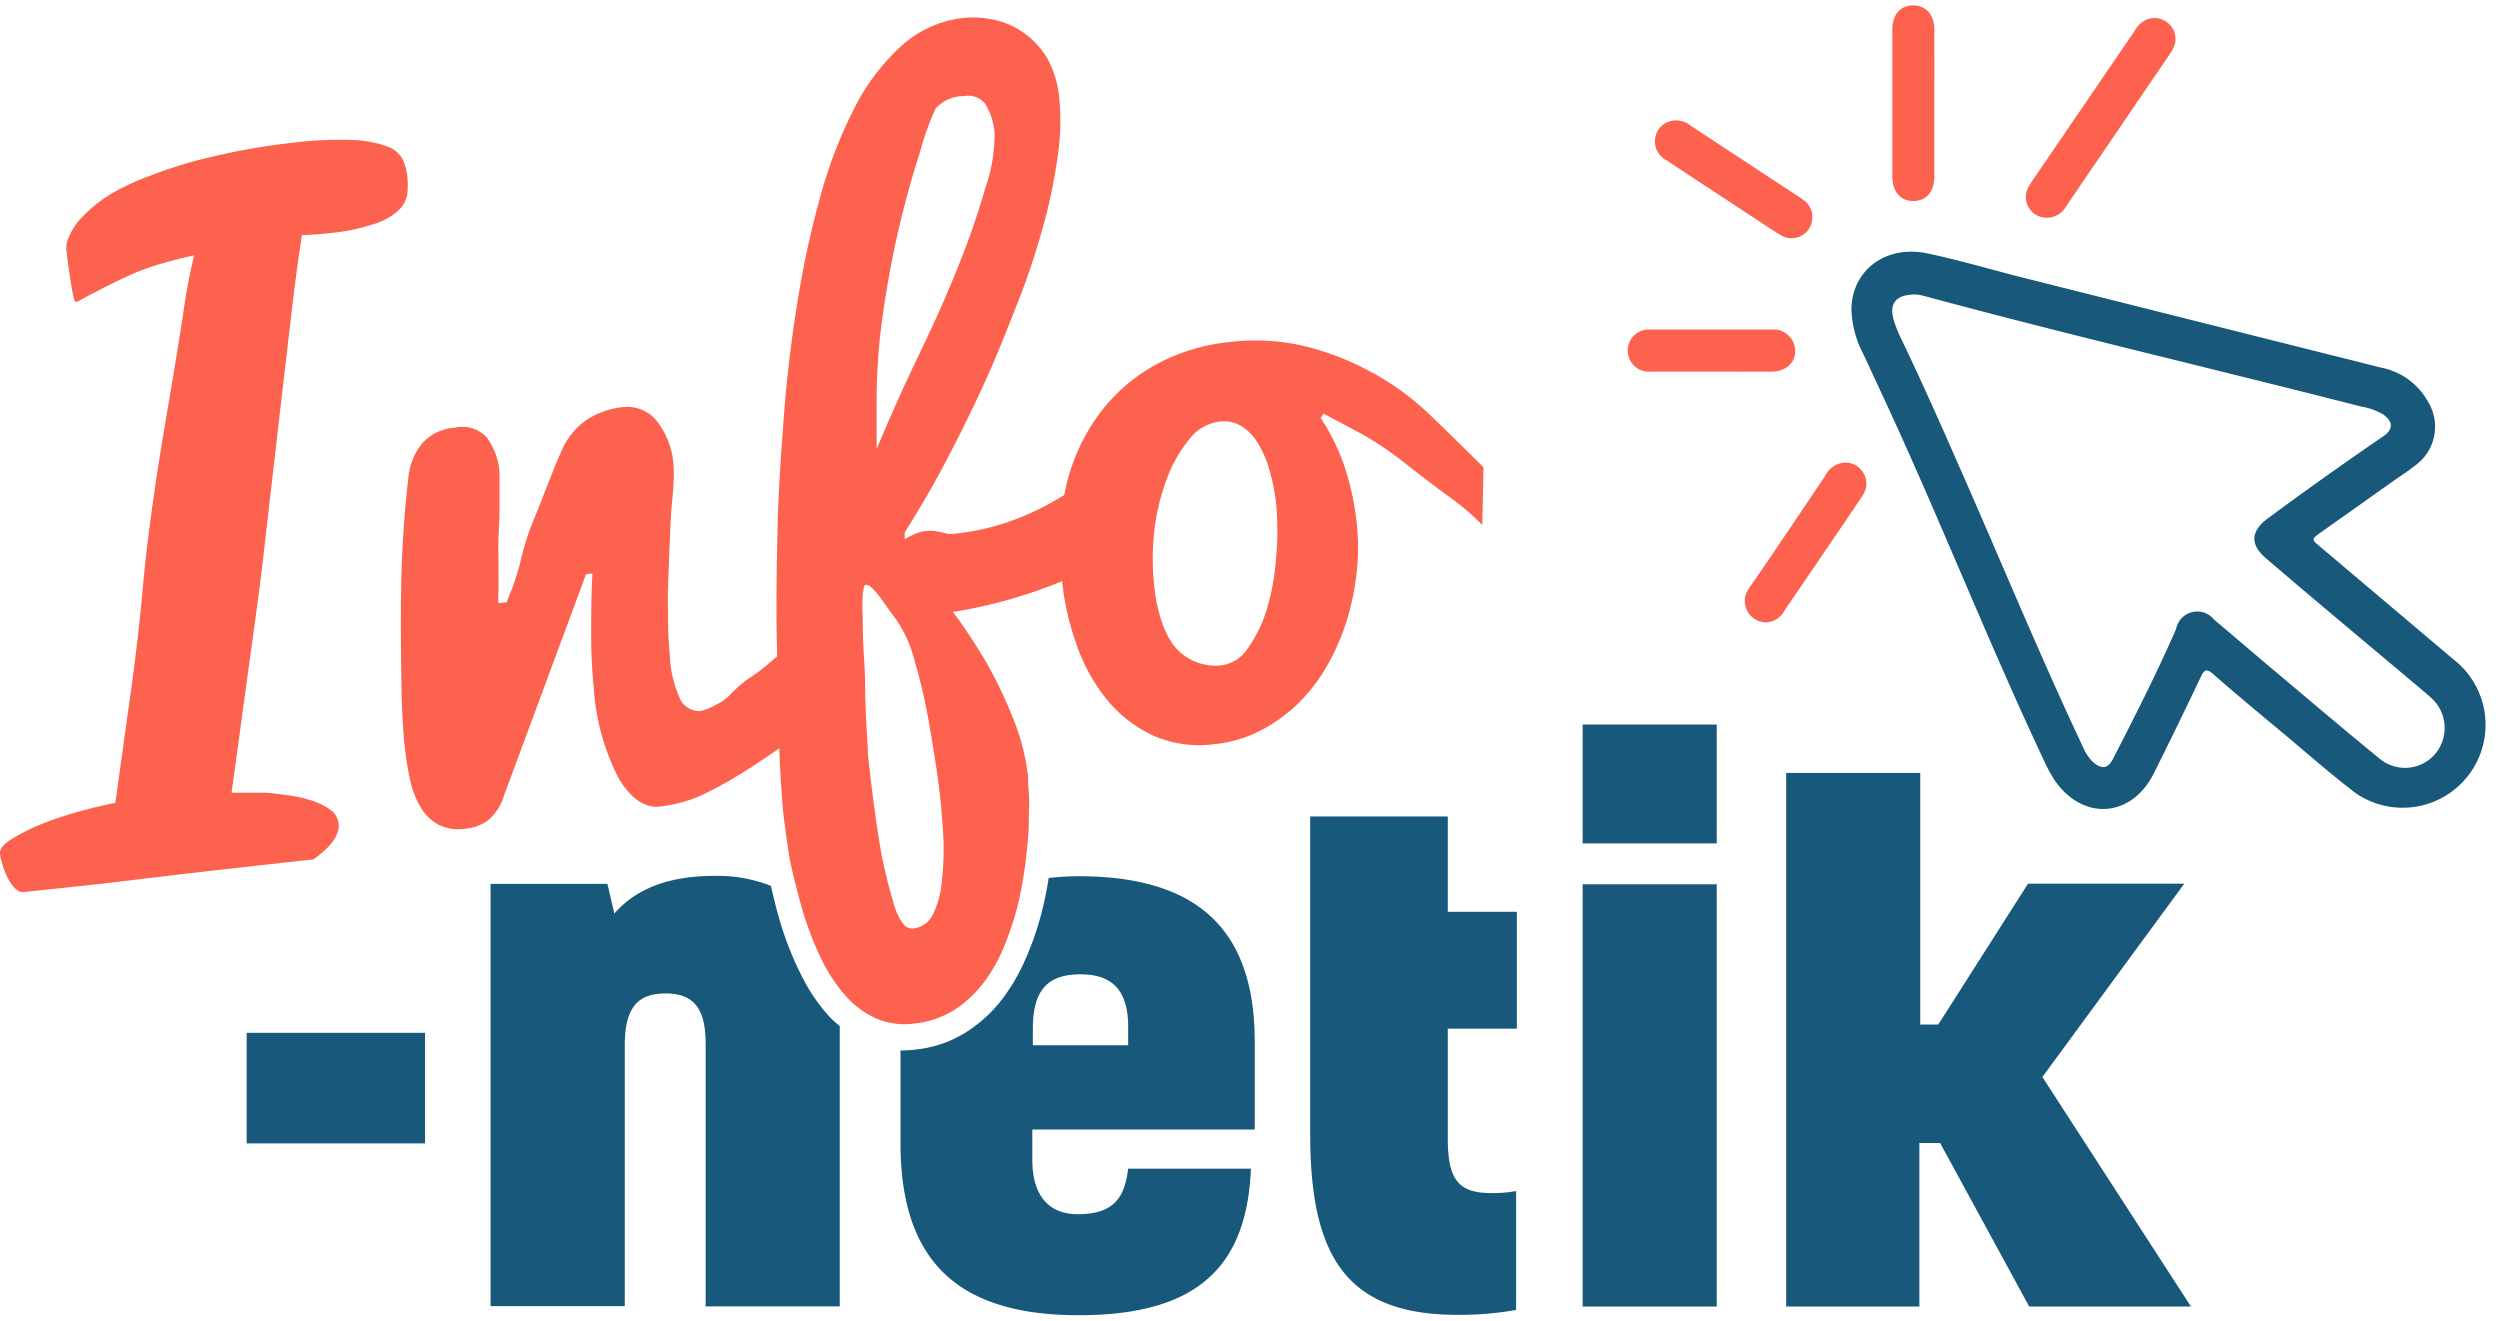
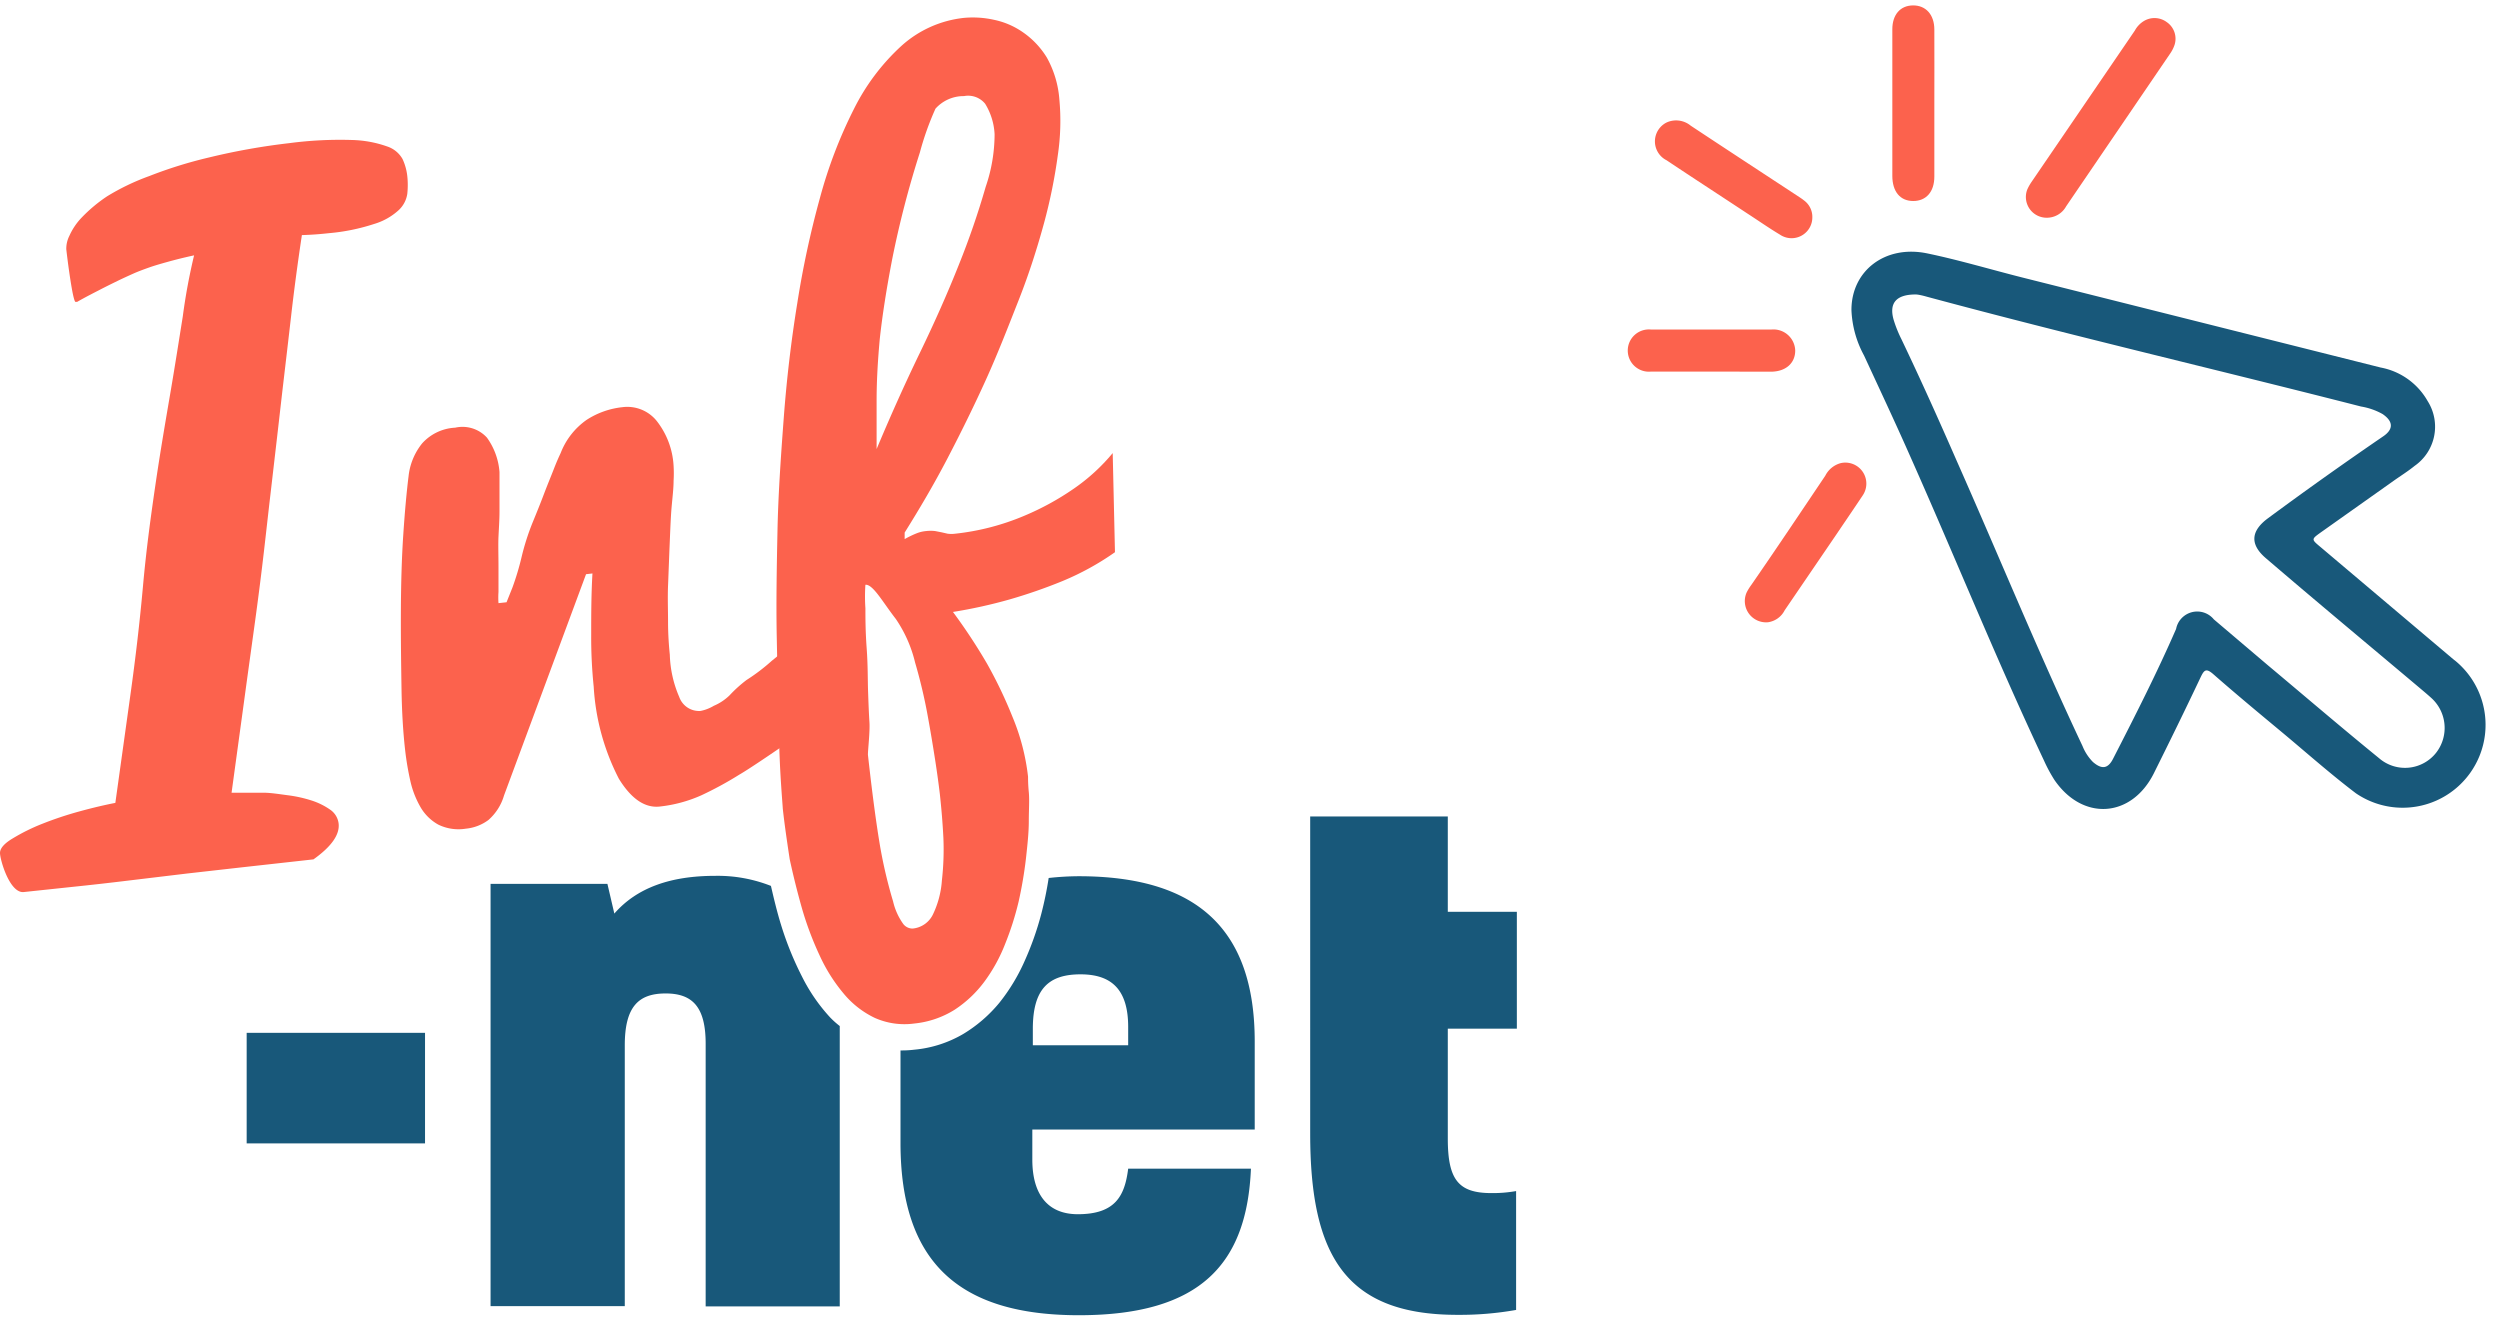
<svg xmlns="http://www.w3.org/2000/svg" viewBox="0 0 198.75 105">
  <defs>
    <style>.cls-1,.cls-4{fill:#fc624d;}.cls-1,.cls-2{fill-rule:evenodd;}.cls-2,.cls-3{fill:#18587a;}</style>
  </defs>
  <title>logoPlan de travail 1</title>
  <g id="Calque_3" data-name="Calque 3">
    <path class="cls-1" d="M162.7,17.31a1.65,1.65,0,0,1-1.53-2.25,3.94,3.94,0,0,1,.36-.63l8.19-12a2,2,0,0,1,.69-.74,1.63,1.63,0,0,1,1.85.07,1.6,1.6,0,0,1,.62,1.8,2.79,2.79,0,0,1-.36.71L164.26,16.4A1.75,1.75,0,0,1,162.7,17.31Z" />
    <path class="cls-1" d="M153.78,8.29c0,1.91,0,3.83,0,5.75,0,1.21-.65,1.94-1.68,1.94s-1.66-.74-1.66-2c0-3.88,0-7.77,0-11.65,0-1.16.63-1.89,1.64-1.9s1.7.72,1.7,1.92C153.79,4.36,153.78,6.32,153.78,8.29Z" />
    <path class="cls-1" d="M140.55,49.47a1.69,1.69,0,0,1-1.7-2.35,4,4,0,0,1,.38-.62c2-2.89,3.93-5.78,5.88-8.68a1.94,1.94,0,0,1,1.22-1,1.67,1.67,0,0,1,1.76,2.56c-.7,1.05-1.41,2.09-2.12,3.14l-4.09,6A1.76,1.76,0,0,1,140.55,49.47Z" />
    <path class="cls-1" d="M144.08,17.29a1.65,1.65,0,0,1-2.58,1.36c-.87-.52-1.71-1.11-2.56-1.66-2.15-1.42-4.31-2.82-6.45-4.25a1.68,1.68,0,0,1,0-3,1.82,1.82,0,0,1,1.92.25c2.87,1.9,5.76,3.79,8.64,5.68.12.08.24.16.35.25A1.62,1.62,0,0,1,144.08,17.29Z" />
    <path class="cls-1" d="M136.08,29.54h-4.81a1.68,1.68,0,1,1,0-3.34h9.54a1.73,1.73,0,0,1,1.91,1.67c0,1-.75,1.68-1.95,1.68Z" />
    <path class="cls-2" d="M195.12,52.48l-10.65-9c-.72-.6-.72-.61,0-1.13l5.83-4.13c.55-.39,1.13-.75,1.66-1.18A3.8,3.8,0,0,0,193,31.89a5.44,5.44,0,0,0-3.73-2.67l-28.46-7.15c-2.54-.64-5.06-1.4-7.62-1.93-3.33-.68-6,1.39-6,4.5a8.2,8.2,0,0,0,1,3.62c1.2,2.6,2.42,5.19,3.58,7.81,3.62,8.12,6.94,16.36,10.73,24.4a12,12,0,0,0,.83,1.54c2.26,3.29,6.12,3,7.89-.51,1.27-2.55,2.52-5.1,3.73-7.66.28-.58.43-.74,1-.25,1.81,1.59,3.66,3.12,5.51,4.66s3.83,3.3,5.84,4.82a6.59,6.59,0,0,0,7.83-10.59Zm-1.43,7.34a3.15,3.15,0,0,1-4.55.46c-3-2.44-5.89-4.92-8.83-7.38L176,49.24A1.71,1.71,0,0,0,173,50c-1.52,3.49-3.25,6.89-5,10.3-.41.82-.9.89-1.61.28a3.83,3.83,0,0,1-.83-1.27c-3.52-7.47-6.65-15.11-10-22.67-1.42-3.25-2.87-6.48-4.4-9.68a9.83,9.83,0,0,1-.62-1.55c-.37-1.32.21-2,1.76-2,.18,0,.54.08.89.18,11.46,3.09,23,5.78,34.52,8.73a5.21,5.21,0,0,1,1.71.6c.86.59.88,1.22,0,1.8q-4.62,3.16-9.14,6.5c-1.34,1-1.43,2.06-.14,3.16,4,3.43,8.09,6.83,12.14,10.24.33.28.67.56,1,.86A3.21,3.21,0,0,1,193.69,59.82Z" />
    <path class="cls-3" d="M33.79,90.9H19.61V82.11H33.79Z" />
    <path class="cls-3" d="M120.53,94.69v9.45a25.6,25.6,0,0,1-4.67.39c-8.9,0-11.7-4.73-11.7-14.4V64.91H115.1v7.58h5.49v9.29H115.1v8.73c0,3.25.82,4.34,3.46,4.34A10.54,10.54,0,0,0,120.53,94.69Z" />
-     <path class="cls-3" d="M136.48,67.05H125.82V57.6h10.66Zm0,36.82H125.82V70.3h10.66Z" />
-     <path class="cls-3" d="M162.37,85.62l11.81,18.25H161.32l-7.08-13h-1.65v13H142V61.45h10.66v20h1.43l7.14-11.2h12.42Z" />
    <path class="cls-4" d="M6.13,24,6,24c-.06,0-.17-.37-.3-1.12s-.28-1.78-.43-3.06a2.26,2.26,0,0,1,.24-1.06,5.11,5.11,0,0,1,1-1.48,12,12,0,0,1,2-1.67A18.33,18.33,0,0,1,11.86,14a35,35,0,0,1,4.75-1.48A52.42,52.42,0,0,1,23,11.38a30.79,30.79,0,0,1,5-.25,9,9,0,0,1,2.77.51,2.19,2.19,0,0,1,1.23,1A4.31,4.31,0,0,1,32.38,14a6.65,6.65,0,0,1,0,1.41,2.21,2.21,0,0,1-.7,1.31,5,5,0,0,1-1.92,1.08,16,16,0,0,1-3.64.74c-.71.08-1.41.13-2.12.15-.35,2.33-.63,4.45-.85,6.38s-.43,3.7-.62,5.32S22.17,33.54,22,35s-.33,2.86-.5,4.31-.34,3-.52,4.55-.4,3.31-.65,5.15-.54,3.9-.85,6.18-.67,4.9-1.07,7.83c.13,0,.42,0,.89,0s1,0,1.61,0,1.26.11,1.95.2a10.52,10.52,0,0,1,1.91.42,5.52,5.52,0,0,1,1.48.73,1.56,1.56,0,0,1,.67,1.1q.15,1.32-2,2.85l-2.16.24-3.51.39-4.34.49L10.25,70c-1.55.19-3.06.36-4.52.51l-3.86.41C.76,71,0,68.34,0,67.81c0-.36.33-.75,1-1.15A15.43,15.43,0,0,1,3.34,65.5a28.12,28.12,0,0,1,3-1c1.06-.29,2-.51,2.83-.67l1.2-8.61c.4-2.86.74-5.75,1-8.65s.63-5.6,1-8.12.78-4.91,1.16-7.13.7-4.28,1-6.15a47.49,47.49,0,0,1,.9-4.87c-.78.17-1.46.34-2,.49s-1.11.31-1.56.47-.89.32-1.29.5-.82.37-1.25.58-.9.44-1.4.7S6.81,23.61,6.13,24Z" />
    <path class="cls-4" d="M32.21,59.65c-.16-1.41-.26-3-.29-4.91s-.06-3.92-.05-6.15.07-4.26.19-6.07.26-3.36.42-4.65a5,5,0,0,1,1.08-2.62A3.79,3.79,0,0,1,36.19,34a2.63,2.63,0,0,1,2.52.79,5.35,5.35,0,0,1,1,2.74c0,.32,0,.75,0,1.31s0,1.15,0,1.82-.05,1.34-.08,2,0,1.5,0,2.4,0,1.57,0,2a6.19,6.19,0,0,0,0,.89l.64-.07.48-1.2a21.39,21.39,0,0,0,.71-2.37,19.27,19.27,0,0,1,.87-2.74c.33-.8.64-1.57.92-2.31s.55-1.38.79-2,.42-1,.54-1.26a5.75,5.75,0,0,1,2.07-2.63,6.49,6.49,0,0,1,2.84-1,3,3,0,0,1,2.69,1.06,6.32,6.32,0,0,1,1.37,3.6,9.74,9.74,0,0,1,0,1.2c0,.57-.08,1.24-.15,2s-.11,1.8-.16,3-.09,2.35-.13,3.32,0,1.94,0,2.89.06,1.82.14,2.61A9.07,9.07,0,0,0,54,55.41a1.67,1.67,0,0,0,1.69,1.11,3.31,3.31,0,0,0,1.06-.41A4.08,4.08,0,0,0,58,55.28a10.46,10.46,0,0,1,1.35-1.22,15.2,15.2,0,0,0,2-1.52c1.59-1.28,3.48-2.85,5.67-4.69L67.83,55l-1.46,1.4c-.12.12-1.06.79-2.82,2q-3.82,2.64-4.8,3.2a28,28,0,0,1-3,1.63,11,11,0,0,1-3.3.89c-1.17.13-2.26-.6-3.25-2.21a18.24,18.24,0,0,1-2-7.31A38.48,38.48,0,0,1,47,50.45c0-1.5,0-3.12.1-4.86l-.51.06L40.07,63.24a4.13,4.13,0,0,1-1.24,1.95,3.58,3.58,0,0,1-1.8.69,3.66,3.66,0,0,1-2.18-.32,3.72,3.72,0,0,1-1.4-1.36,7.35,7.35,0,0,1-.82-2.08A23.11,23.11,0,0,1,32.21,59.65Z" />
-     <path class="cls-4" d="M62.23,64.27c0-.11-.06-.76-.14-2s-.15-2.79-.19-4.79-.1-4.31-.15-6.94,0-5.4.06-8.33.27-5.93.5-9,.59-6.12,1.07-9.08a75,75,0,0,1,1.81-8.41,36.87,36.87,0,0,1,2.7-7.06,17.17,17.17,0,0,1,3.76-5,8.81,8.81,0,0,1,5-2.24A7.72,7.72,0,0,1,79,1.57a6.25,6.25,0,0,1,2.33,1,6.67,6.67,0,0,1,1.89,2,8.07,8.07,0,0,1,1,3.34,18.49,18.49,0,0,1-.12,4.4A42.3,42.3,0,0,1,83,17.74c-.53,1.94-1.18,4-2,6.08s-1.65,4.23-2.61,6.35-2,4.23-3.08,6.3-2.22,4-3.39,5.87v.52a7.53,7.53,0,0,1,1-.48,2.65,2.65,0,0,1,.7-.16,3.08,3.08,0,0,1,.73,0l.51.1.48.11a2.32,2.32,0,0,0,.59,0A19.39,19.39,0,0,0,81.44,41a21.51,21.51,0,0,0,3.91-2.14,15.23,15.23,0,0,0,3.11-2.84l.18,7.88a21.57,21.57,0,0,1-4.21,2.31,41.53,41.53,0,0,1-4.15,1.44,39.11,39.11,0,0,1-4.52,1,44.6,44.6,0,0,1,2.72,4.13,35.44,35.44,0,0,1,2,4.18,17.38,17.38,0,0,1,1.25,4.79c0,.2,0,.61.06,1.23s0,1.39,0,2.3-.11,1.92-.23,3a33.13,33.13,0,0,1-.58,3.4,23.43,23.43,0,0,1-1.07,3.36,12.91,12.91,0,0,1-1.65,3,9.27,9.27,0,0,1-2.36,2.23,7.43,7.43,0,0,1-3.22,1.1,5.79,5.79,0,0,1-3.14-.45A7.29,7.29,0,0,1,67.08,79a13.24,13.24,0,0,1-1.9-3,25.76,25.76,0,0,1-1.4-3.7q-.57-2-1-4C62.57,66.91,62.37,65.56,62.23,64.27ZM68.8,46.49c-.09,0-.16.26-.21.76a13.59,13.59,0,0,0,0,1.87c0,.74,0,1.8.1,3.17s.08,2.51.11,3.38.06,1.72.11,2.5S69,59.57,69,60q.52,4.7,1,7.47A37.88,37.88,0,0,0,71,71.66a5,5,0,0,0,.82,1.81.93.93,0,0,0,.74.35,2,2,0,0,0,1.64-1.19A7.36,7.36,0,0,0,74.88,70,21.84,21.84,0,0,0,75,66.62c-.06-1.21-.16-2.37-.28-3.48-.09-.75-.21-1.66-.38-2.75s-.36-2.25-.59-3.5a41.55,41.55,0,0,0-1-4.22,10.47,10.47,0,0,0-1.53-3.46c-.58-.75-1-1.4-1.42-1.94S69.06,46.46,68.8,46.49Zm4.33-34.37a77.52,77.52,0,0,0-2.19,8.43q-.7,3.63-1,6.42c-.17,1.85-.25,3.47-.25,4.86s0,2.68,0,3.87c1.09-2.6,2.23-5.15,3.43-7.63s2.23-4.81,3.1-7a63.9,63.9,0,0,0,2.14-6.21,12.94,12.94,0,0,0,.71-4.19,5.1,5.1,0,0,0-.75-2.42,1.74,1.74,0,0,0-1.68-.61,3,3,0,0,0-2.27,1A22.85,22.85,0,0,0,73.13,12.12Z" />
-     <path class="cls-4" d="M105,33.23A17.34,17.34,0,0,1,106.86,37a21.36,21.36,0,0,1,1,4.6,17.77,17.77,0,0,1,0,3.86,20.76,20.76,0,0,1-.78,3.84,18.1,18.1,0,0,1-1.55,3.58,14,14,0,0,1-2.28,3,12.76,12.76,0,0,1-3,2.18,10.18,10.18,0,0,1-3.61,1.09,9.06,9.06,0,0,1-5-.69,10.46,10.46,0,0,1-3.65-2.85,14.38,14.38,0,0,1-2.37-4.27,22.08,22.08,0,0,1-1.17-5,22.53,22.53,0,0,1,.24-7.4,15.75,15.75,0,0,1,2.43-5.66,14,14,0,0,1,4.41-4.09,15.41,15.41,0,0,1,6.26-2,16.93,16.93,0,0,1,5.8.3,21.79,21.79,0,0,1,5.26,2A21.42,21.42,0,0,1,113.7,33q2.26,2.18,4.24,4.15l-.1,4.59a18.59,18.59,0,0,0-2.62-2.24c-1.08-.78-2.23-1.66-3.45-2.62a27,27,0,0,0-3.56-2.41l-3-1.59Zm-7.8,19.65a3,3,0,0,0,2-1.34,10.7,10.7,0,0,0,1.48-3,18.66,18.66,0,0,0,.77-4.2,22.7,22.7,0,0,0,0-4.3,15.29,15.29,0,0,0-.54-2.71,8.3,8.3,0,0,0-.92-2.12,4,4,0,0,0-1.31-1.34,2.68,2.68,0,0,0-1.76-.35,3.59,3.59,0,0,0-2.37,1.4A10.61,10.61,0,0,0,92.79,38a17.18,17.18,0,0,0-1,4,20,20,0,0,0,0,4.83,11.89,11.89,0,0,0,.54,2.5,6.63,6.63,0,0,0,1,2A4.12,4.12,0,0,0,95,52.59,4.19,4.19,0,0,0,97.22,52.88Z" />
+     <path class="cls-4" d="M62.23,64.27c0-.11-.06-.76-.14-2s-.15-2.79-.19-4.79-.1-4.31-.15-6.94,0-5.4.06-8.33.27-5.93.5-9,.59-6.12,1.07-9.08a75,75,0,0,1,1.81-8.41,36.87,36.87,0,0,1,2.7-7.06,17.17,17.17,0,0,1,3.76-5,8.81,8.81,0,0,1,5-2.24A7.72,7.72,0,0,1,79,1.57a6.25,6.25,0,0,1,2.33,1,6.67,6.67,0,0,1,1.89,2,8.07,8.07,0,0,1,1,3.34,18.49,18.49,0,0,1-.12,4.4A42.3,42.3,0,0,1,83,17.74c-.53,1.94-1.18,4-2,6.08s-1.65,4.23-2.61,6.35-2,4.23-3.08,6.3-2.22,4-3.39,5.87v.52a7.53,7.53,0,0,1,1-.48,2.65,2.65,0,0,1,.7-.16,3.08,3.08,0,0,1,.73,0l.51.1.48.11a2.32,2.32,0,0,0,.59,0A19.39,19.39,0,0,0,81.44,41a21.51,21.51,0,0,0,3.91-2.14,15.23,15.23,0,0,0,3.11-2.84l.18,7.88a21.57,21.57,0,0,1-4.21,2.31,41.53,41.53,0,0,1-4.15,1.44,39.11,39.11,0,0,1-4.52,1,44.6,44.6,0,0,1,2.72,4.13,35.44,35.44,0,0,1,2,4.18,17.38,17.38,0,0,1,1.25,4.79c0,.2,0,.61.06,1.23s0,1.39,0,2.3-.11,1.92-.23,3a33.13,33.13,0,0,1-.58,3.4,23.43,23.43,0,0,1-1.07,3.36,12.91,12.91,0,0,1-1.65,3,9.27,9.27,0,0,1-2.36,2.23,7.43,7.43,0,0,1-3.22,1.1,5.79,5.79,0,0,1-3.14-.45A7.29,7.29,0,0,1,67.08,79a13.24,13.24,0,0,1-1.9-3,25.76,25.76,0,0,1-1.4-3.7q-.57-2-1-4C62.57,66.91,62.37,65.56,62.23,64.27ZM68.8,46.49a13.59,13.59,0,0,0,0,1.87c0,.74,0,1.8.1,3.17s.08,2.51.11,3.38.06,1.72.11,2.5S69,59.57,69,60q.52,4.7,1,7.47A37.88,37.88,0,0,0,71,71.66a5,5,0,0,0,.82,1.81.93.93,0,0,0,.74.35,2,2,0,0,0,1.64-1.19A7.36,7.36,0,0,0,74.88,70,21.84,21.84,0,0,0,75,66.62c-.06-1.21-.16-2.37-.28-3.48-.09-.75-.21-1.66-.38-2.75s-.36-2.25-.59-3.5a41.55,41.55,0,0,0-1-4.22,10.47,10.47,0,0,0-1.53-3.46c-.58-.75-1-1.4-1.42-1.94S69.06,46.46,68.8,46.49Zm4.33-34.37a77.52,77.52,0,0,0-2.19,8.43q-.7,3.63-1,6.42c-.17,1.85-.25,3.47-.25,4.86s0,2.68,0,3.87c1.09-2.6,2.23-5.15,3.43-7.63s2.23-4.81,3.1-7a63.9,63.9,0,0,0,2.14-6.21,12.94,12.94,0,0,0,.71-4.19,5.1,5.1,0,0,0-.75-2.42,1.74,1.74,0,0,0-1.68-.61,3,3,0,0,0-2.27,1A22.85,22.85,0,0,0,73.13,12.12Z" />
    <path class="cls-3" d="M66,80.89a14,14,0,0,1-2.25-3.27,25.46,25.46,0,0,1-1.65-4.07c-.31-1-.57-2.07-.81-3.12a11.55,11.55,0,0,0-4.45-.8c-3.52,0-6.21.94-8,3l-.55-2.36H39v33.57H49.67V83.1c0-3.08,1.1-4.12,3.25-4.12s3.18,1.09,3.18,4v20.88H66.76V81.57A7.17,7.17,0,0,1,66,80.89Z" />
    <path class="cls-3" d="M99.75,89.8v-7c0-9.07-4.73-13.14-14-13.14a22.57,22.57,0,0,0-2.38.14,28.78,28.78,0,0,1-.6,2.9,23.87,23.87,0,0,1-1.32,3.72,15,15,0,0,1-2,3.3,11.22,11.22,0,0,1-2.87,2.48,9.39,9.39,0,0,1-3.89,1.25,8.29,8.29,0,0,1-1.1.06v7.36c0,9.46,4.62,13.69,14.18,13.69,9.78,0,13.36-4.18,13.68-11.65H89.69c-.27,2.14-1,3.62-4,3.62-2.41,0-3.62-1.59-3.62-4.34V89.8Zm-17.64-8c0-3.13,1.21-4.34,3.79-4.34,2.42,0,3.79,1.16,3.79,4.18V83.1H82.11Z" />
  </g>
</svg>